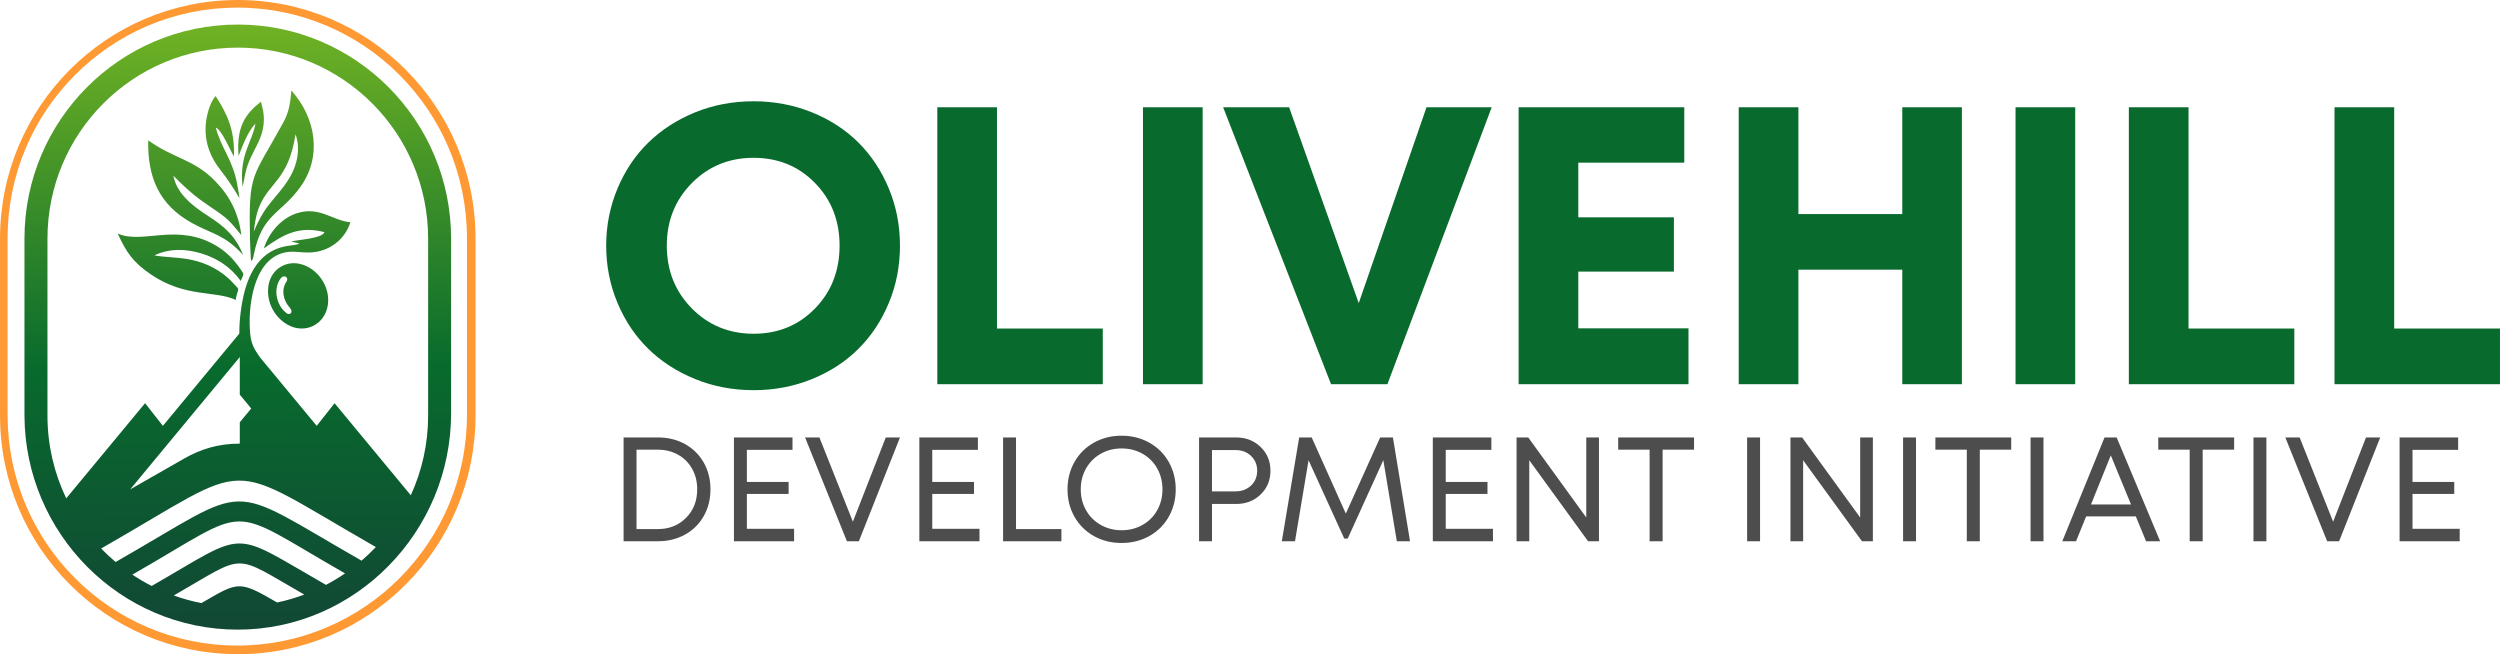
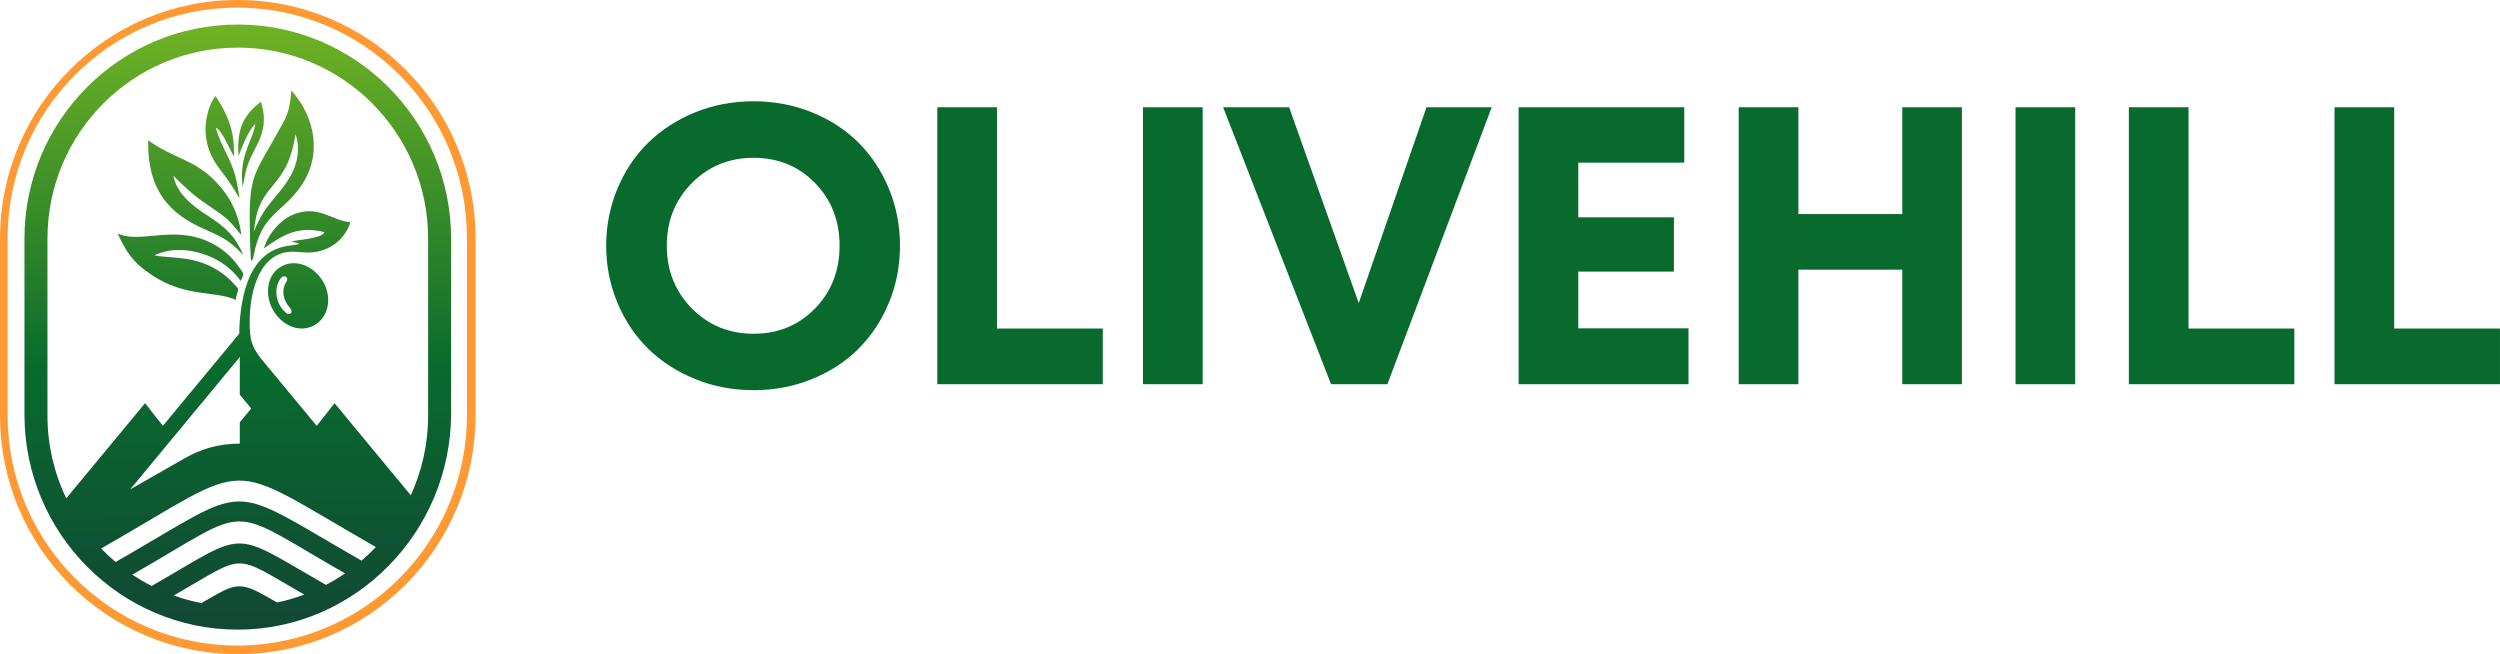
<svg xmlns="http://www.w3.org/2000/svg" width="214" height="56" viewBox="0 0 214 56" fill="none">
  <path d="M64.509 33.398C62.727 33.398 61.057 33.082 59.501 32.445C57.944 31.814 56.606 30.949 55.494 29.861C54.375 28.767 53.499 27.457 52.857 25.929C52.216 24.394 51.889 22.763 51.889 21.031C51.889 19.304 52.216 17.675 52.857 16.14C53.498 14.611 54.375 13.296 55.494 12.207C56.606 11.119 57.945 10.255 59.501 9.617C61.058 8.986 62.728 8.669 64.509 8.669C66.274 8.669 67.932 8.985 69.489 9.611C71.04 10.238 72.372 11.101 73.474 12.195C74.576 13.296 75.448 14.605 76.082 16.134C76.718 17.657 77.038 19.294 77.038 21.031C77.038 22.775 76.718 24.41 76.082 25.935C75.448 27.463 74.576 28.773 73.474 29.867C72.372 30.967 71.04 31.826 69.489 32.457C67.932 33.084 66.274 33.4 64.509 33.4V33.398ZM59.219 26.396C60.647 27.847 62.412 28.568 64.509 28.568C66.605 28.568 68.353 27.851 69.759 26.413C71.163 24.974 71.867 23.179 71.867 21.03C71.867 18.886 71.165 17.091 69.759 15.659C68.354 14.226 66.605 13.509 64.509 13.509C62.412 13.509 60.647 14.231 59.219 15.675C57.791 17.12 57.078 18.903 57.078 21.03C57.078 23.157 57.792 24.945 59.219 26.396ZM85.343 28.123H94.398V32.885H80.234V9.182H85.343V28.123ZM97.838 32.885V9.182H102.947V32.885H97.838ZM122.109 9.182H127.69L118.763 32.885H113.936L104.701 9.182H110.349L116.308 25.945L122.109 9.182ZM135.102 28.107H144.535V32.885H129.993V9.182H144.174V13.927H135.102V18.605H143.286V23.248H135.102V28.107ZM162.835 9.182H167.939V32.885H162.835V23.085H153.943V32.885H148.834V9.182H153.943V18.323H162.835V9.182ZM172.53 32.885V9.182H177.639V32.885H172.53ZM187.339 28.123H196.394V32.885H182.229V9.182H187.339V28.123ZM204.943 28.123H213.998V32.885H199.833V9.182H204.943V28.123Z" fill="#086B2D" />
-   <path d="M56.331 37.446C57.186 37.446 57.957 37.637 58.642 38.014C59.326 38.395 59.859 38.924 60.242 39.6C60.626 40.28 60.816 41.04 60.816 41.887C60.816 42.734 60.626 43.495 60.242 44.173C59.859 44.852 59.326 45.38 58.642 45.759C57.957 46.139 57.186 46.33 56.331 46.33H53.379V37.446H56.331ZM56.294 45.29C57.282 45.29 58.092 44.968 58.728 44.325C59.365 43.684 59.681 42.87 59.681 41.887C59.681 41.239 59.54 40.656 59.252 40.14C58.967 39.624 58.565 39.22 58.05 38.928C57.532 38.638 56.948 38.492 56.294 38.492H54.486V45.29H56.294ZM63.931 45.264H67.974V46.33H62.825V37.446H67.838V38.506H63.932V41.251H67.505V42.279H63.932V45.264H63.931ZM75.822 37.446H77.038L73.52 46.33H72.496L68.914 37.446H70.142L73.007 44.657L75.822 37.446ZM79.801 45.264H83.844V46.33H78.696V37.446H83.708V38.506H79.802V41.251H83.375V42.279H79.802V45.264H79.801ZM86.969 45.29H90.857V46.33H85.864V37.446H86.971V45.29H86.969ZM98.389 45.882C97.68 46.279 96.887 46.479 96.006 46.479C95.126 46.479 94.334 46.281 93.628 45.882C92.923 45.482 92.371 44.932 91.975 44.233C91.577 43.533 91.379 42.752 91.379 41.888C91.379 41.025 91.577 40.245 91.975 39.545C92.372 38.843 92.923 38.295 93.628 37.896C94.334 37.499 95.126 37.297 96.006 37.297C96.887 37.297 97.68 37.499 98.389 37.896C99.097 38.295 99.648 38.843 100.047 39.545C100.442 40.245 100.643 41.025 100.643 41.888C100.643 42.752 100.442 43.534 100.047 44.233C99.648 44.934 99.096 45.482 98.389 45.882ZM96.006 45.389C96.67 45.389 97.269 45.237 97.803 44.932C98.338 44.63 98.756 44.211 99.057 43.675C99.356 43.14 99.507 42.544 99.507 41.887C99.507 41.231 99.356 40.635 99.057 40.099C98.756 39.564 98.338 39.146 97.803 38.841C97.269 38.539 96.67 38.387 96.006 38.387C95.349 38.387 94.753 38.539 94.217 38.846C93.682 39.151 93.264 39.572 92.963 40.104C92.664 40.636 92.513 41.231 92.513 41.887C92.513 42.545 92.664 43.139 92.963 43.671C93.264 44.205 93.682 44.622 94.217 44.929C94.751 45.233 95.349 45.388 96.006 45.388V45.389ZM105.812 37.446C106.649 37.446 107.345 37.717 107.908 38.261C108.468 38.805 108.751 39.483 108.751 40.295C108.751 41.109 108.471 41.787 107.911 42.327C107.353 42.868 106.653 43.139 105.813 43.139H103.747V46.33H102.64V37.446H105.813H105.812ZM105.75 42.061C106.294 42.061 106.74 41.894 107.091 41.56C107.441 41.227 107.615 40.806 107.615 40.296C107.615 39.788 107.44 39.367 107.091 39.029C106.74 38.692 106.294 38.526 105.75 38.526H103.745V42.061H105.75ZM120.697 46.33H119.568L118.413 39.391L115.363 46.102H115.068L112.013 39.397L110.852 46.33H109.723L111.21 37.446H112.282L115.202 43.964L118.142 37.446H119.234L120.698 46.33H120.697ZM123.754 45.264H127.798V46.33H122.649V37.446H127.661V38.506H123.756V41.251H127.329V42.279H123.756V45.264H123.754ZM135.785 37.446H136.872V46.33H135.939L130.905 39.397V46.33H129.818V37.446H130.818L135.785 44.298V37.446ZM145.01 37.446V38.492H142.32V46.33H141.207V38.492H138.518V37.446H145.011H145.01ZM149.554 46.33V37.446H150.661V46.33H149.554ZM159.23 37.446H160.317V46.33H159.384L154.349 39.397V46.33H153.262V37.446H154.262L159.23 44.298V37.446ZM162.904 46.33V37.446H164.011V46.33H162.904ZM172.16 37.446V38.492H169.471V46.33H168.358V38.492H165.669V37.446H172.162H172.16ZM173.816 46.33V37.446H174.923V46.33H173.816ZM183.703 46.33L182.827 44.205H178.574L177.71 46.33H176.533L180.148 37.446H181.187L184.908 46.33H183.706H183.703ZM180.684 38.981L178.989 43.182H182.415L180.685 38.981H180.684ZM191.241 37.446V38.492H188.55V46.33H187.437V38.492H184.748V37.446H191.241ZM192.897 46.33V37.446H194.004V46.33H192.897ZM202.53 37.446H203.746L200.229 46.33H199.204L195.623 37.446H196.85L199.715 44.657L202.53 37.446ZM206.509 45.264H210.552V46.33H205.404V37.446H210.416V38.506H206.511V41.251H210.084V42.279H206.511V45.264H206.509Z" fill="#4D4D4D" />
  <path fill-rule="evenodd" clip-rule="evenodd" d="M20.311 0.652C31.181 0.652 39.971 9.5 39.971 20.388V35.523C39.971 46.411 31.181 55.259 20.311 55.259C9.453 55.259 0.65 46.423 0.65 35.523V20.388C0.65 9.488 9.453 0.652 20.311 0.652ZM40.709 35.569V20.359C40.67 9.108 31.573 0 20.356 0C9.114 0 0.002 9.147 0.002 20.431V35.567C0.002 46.803 9.059 56.018 20.428 55.998C31.596 55.979 40.69 46.867 40.709 35.567V35.569Z" fill="#FF9933" />
-   <path fill-rule="evenodd" clip-rule="evenodd" d="M38.614 20.431C38.614 10.309 30.44 2.102 20.354 2.102C10.27 2.102 2.094 10.307 2.094 20.431V35.567C2.134 45.655 10.294 53.897 20.353 53.897C30.437 53.897 38.613 45.505 38.613 35.381V20.431H38.614ZM20.356 4.075C29.354 4.075 36.648 11.397 36.648 20.43V35.566C36.648 38.004 36.117 40.316 35.164 42.395L28.64 34.516L27.111 36.453L21.995 30.276L22.226 30.541C21.787 29.926 21.504 29.455 21.419 28.594C21.196 26.359 21.654 22.317 24.257 21.642C25.074 21.43 25.664 21.645 26.542 21.611C28.144 21.554 29.522 20.534 29.993 19.026C28.436 18.871 27.368 17.655 25.458 18.237C24.093 18.652 23.015 19.908 22.585 21.266C24.324 20.008 25.643 19.325 27.776 19.872C27.555 20.451 25.296 20.529 24.938 20.681L25.604 20.828C25.592 20.94 24.942 21.007 24.824 21.022C21.834 21.363 20.929 24.152 20.604 26.707C20.52 27.364 20.483 27.967 20.488 28.55L13.942 36.454L12.418 34.512L5.67 42.659C4.64 40.514 4.063 38.109 4.063 35.567V20.431C4.063 11.399 11.357 4.077 20.356 4.077V4.075ZM32.172 46.828C31.786 47.236 31.377 47.626 30.95 47.993C18.991 41.158 21.852 41.276 9.897 48.108C9.465 47.745 9.051 47.358 8.659 46.952C22.087 39.277 18.779 39.17 32.172 46.826V46.828ZM29.537 49.081C29.014 49.44 28.469 49.769 27.903 50.066C19.571 45.303 21.358 45.347 12.985 50.159C12.413 49.867 11.861 49.542 11.329 49.188C21.844 43.178 19.066 43.098 29.535 49.082L29.537 49.081ZM26.045 50.898C25.294 51.179 24.519 51.405 23.721 51.573C22.276 50.746 21.383 50.208 20.549 50.187C19.644 50.165 18.803 50.733 17.242 51.624C16.429 51.467 15.639 51.248 14.875 50.973C21.205 47.355 19.767 47.309 26.045 50.897V50.898ZM11.145 41.891L20.526 30.563V33.784L21.504 34.966L20.526 36.147V37.974C18.7 37.974 17.192 38.435 15.752 39.258L11.145 41.891ZM23.62 15.558C23.759 15.375 23.897 15.19 24.026 15.001C23.896 15.19 23.759 15.376 23.62 15.558ZM22.335 8.704C22.406 8.997 22.488 9.272 22.535 9.553C22.693 10.524 22.491 11.435 22.052 12.304C21.178 14.038 21.124 14.091 20.772 16C20.428 13.27 21.652 12.05 21.865 10.581C21.203 11.261 20.762 12.492 20.42 13.35C20.231 10.882 20.962 9.78 22.335 8.704ZM18.454 8.223C19.406 9.664 20.124 11.136 20.017 13.41C19.838 13.103 18.953 11.05 18.47 10.921C18.927 12.666 19.954 13.739 20.303 15.782C20.365 16.141 20.466 16.598 20.495 16.965C19.99 16.102 19.469 15.312 18.848 14.521C18.014 13.458 17.548 12.262 17.597 10.892C17.626 10.088 17.907 8.833 18.455 8.223H18.454ZM24.514 24.12C24.05 24.821 24.251 25.705 24.788 26.317C25.188 26.77 24.763 26.969 24.59 26.85C23.608 26.174 23.355 24.627 24.063 23.787C24.314 23.489 24.766 23.741 24.514 24.12ZM25.678 22.59C24.439 22.302 23.265 23.058 23.006 24.307C22.723 25.667 23.399 27.086 24.586 27.776C26.093 28.651 27.837 27.794 28.069 26.067C28.276 24.523 27.187 22.942 25.678 22.59ZM20.664 20.131C19.608 18.87 19.607 18.784 18.132 17.787C17.051 17.058 16.256 16.487 14.842 15.041C15.125 16.603 16.57 17.69 17.823 18.492C19.251 19.406 20.161 20.224 20.82 21.831C19.176 20.047 18.255 20.089 16.45 19.098C13.596 17.532 12.623 15.146 12.687 12.012C14.923 13.613 16.6 13.617 18.437 15.518C19.715 16.837 20.429 18.312 20.664 20.129V20.131ZM25.348 13.896C24.935 15.435 23.906 16.383 22.963 17.595C22.436 18.271 22.06 19.032 21.72 19.827C21.925 18.259 22.093 17.547 22.973 16.38C22.672 16.779 22.41 17.197 22.21 17.645C23.096 15.558 24.686 15.388 25.293 11.519L25.226 12.003L25.297 11.491C25.586 12.265 25.562 13.105 25.35 13.897L25.348 13.896ZM24.941 7.745C24.854 8.738 24.763 9.544 24.272 10.443C21.579 15.378 21.272 14.671 21.399 20.468C21.413 21.084 21.452 21.699 21.48 22.315C21.639 22.335 21.705 21.914 21.732 21.778C22.427 18.324 23.983 18.36 25.663 16.072C27.615 13.415 27.043 10.096 24.941 7.745ZM20.808 23.379C20.886 23.507 20.715 23.788 20.607 24.045C19.755 22.874 18.623 22.114 17.259 21.702C15.901 21.291 14.546 21.239 13.213 21.857C14.032 22.022 15.065 22.017 15.943 22.156C17.275 22.368 18.488 22.886 19.513 23.79C19.802 24.044 20.052 24.344 20.32 24.624C20.51 24.822 20.251 25.003 20.183 25.669C18.379 24.852 15.874 25.49 12.931 23.501C11.417 22.477 10.794 21.595 10.08 19.988C12.187 20.964 15.209 18.985 18.626 21.106C19.544 21.676 20.246 22.462 20.808 23.381V23.379Z" fill="url(#paint0_linear_33_147)" />
+   <path fill-rule="evenodd" clip-rule="evenodd" d="M38.614 20.431C38.614 10.309 30.44 2.102 20.354 2.102C10.27 2.102 2.094 10.307 2.094 20.431V35.567C2.134 45.655 10.294 53.897 20.353 53.897C30.437 53.897 38.613 45.505 38.613 35.381V20.431H38.614ZM20.356 4.075C29.354 4.075 36.648 11.397 36.648 20.43V35.566C36.648 38.004 36.117 40.316 35.164 42.395L28.64 34.516L27.111 36.453L21.995 30.276L22.226 30.541C21.787 29.926 21.504 29.455 21.419 28.594C21.196 26.359 21.654 22.317 24.257 21.642C25.074 21.43 25.664 21.645 26.542 21.611C28.144 21.554 29.522 20.534 29.993 19.026C28.436 18.871 27.368 17.655 25.458 18.237C24.093 18.652 23.015 19.908 22.585 21.266C24.324 20.008 25.643 19.325 27.776 19.872C27.555 20.451 25.296 20.529 24.938 20.681L25.604 20.828C25.592 20.94 24.942 21.007 24.824 21.022C21.834 21.363 20.929 24.152 20.604 26.707C20.52 27.364 20.483 27.967 20.488 28.55L13.942 36.454L12.418 34.512L5.67 42.659C4.64 40.514 4.063 38.109 4.063 35.567V20.431C4.063 11.399 11.357 4.077 20.356 4.077V4.075ZM32.172 46.828C31.786 47.236 31.377 47.626 30.95 47.993C18.991 41.158 21.852 41.276 9.897 48.108C9.465 47.745 9.051 47.358 8.659 46.952C22.087 39.277 18.779 39.17 32.172 46.826V46.828ZM29.537 49.081C29.014 49.44 28.469 49.769 27.903 50.066C19.571 45.303 21.358 45.347 12.985 50.159C12.413 49.867 11.861 49.542 11.329 49.188C21.844 43.178 19.066 43.098 29.535 49.082L29.537 49.081ZM26.045 50.898C25.294 51.179 24.519 51.405 23.721 51.573C22.276 50.746 21.383 50.208 20.549 50.187C19.644 50.165 18.803 50.733 17.242 51.624C16.429 51.467 15.639 51.248 14.875 50.973C21.205 47.355 19.767 47.309 26.045 50.897V50.898ZM11.145 41.891L20.526 30.563V33.784L21.504 34.966L20.526 36.147V37.974C18.7 37.974 17.192 38.435 15.752 39.258L11.145 41.891ZM23.62 15.558C23.759 15.375 23.897 15.19 24.026 15.001C23.896 15.19 23.759 15.376 23.62 15.558ZM22.335 8.704C22.406 8.997 22.488 9.272 22.535 9.553C22.693 10.524 22.491 11.435 22.052 12.304C21.178 14.038 21.124 14.091 20.772 16C20.428 13.27 21.652 12.05 21.865 10.581C21.203 11.261 20.762 12.492 20.42 13.35C20.231 10.882 20.962 9.78 22.335 8.704ZM18.454 8.223C19.406 9.664 20.124 11.136 20.017 13.41C19.838 13.103 18.953 11.05 18.47 10.921C18.927 12.666 19.954 13.739 20.303 15.782C20.365 16.141 20.466 16.598 20.495 16.965C19.99 16.102 19.469 15.312 18.848 14.521C18.014 13.458 17.548 12.262 17.597 10.892C17.626 10.088 17.907 8.833 18.455 8.223H18.454M24.514 24.12C24.05 24.821 24.251 25.705 24.788 26.317C25.188 26.77 24.763 26.969 24.59 26.85C23.608 26.174 23.355 24.627 24.063 23.787C24.314 23.489 24.766 23.741 24.514 24.12ZM25.678 22.59C24.439 22.302 23.265 23.058 23.006 24.307C22.723 25.667 23.399 27.086 24.586 27.776C26.093 28.651 27.837 27.794 28.069 26.067C28.276 24.523 27.187 22.942 25.678 22.59ZM20.664 20.131C19.608 18.87 19.607 18.784 18.132 17.787C17.051 17.058 16.256 16.487 14.842 15.041C15.125 16.603 16.57 17.69 17.823 18.492C19.251 19.406 20.161 20.224 20.82 21.831C19.176 20.047 18.255 20.089 16.45 19.098C13.596 17.532 12.623 15.146 12.687 12.012C14.923 13.613 16.6 13.617 18.437 15.518C19.715 16.837 20.429 18.312 20.664 20.129V20.131ZM25.348 13.896C24.935 15.435 23.906 16.383 22.963 17.595C22.436 18.271 22.06 19.032 21.72 19.827C21.925 18.259 22.093 17.547 22.973 16.38C22.672 16.779 22.41 17.197 22.21 17.645C23.096 15.558 24.686 15.388 25.293 11.519L25.226 12.003L25.297 11.491C25.586 12.265 25.562 13.105 25.35 13.897L25.348 13.896ZM24.941 7.745C24.854 8.738 24.763 9.544 24.272 10.443C21.579 15.378 21.272 14.671 21.399 20.468C21.413 21.084 21.452 21.699 21.48 22.315C21.639 22.335 21.705 21.914 21.732 21.778C22.427 18.324 23.983 18.36 25.663 16.072C27.615 13.415 27.043 10.096 24.941 7.745ZM20.808 23.379C20.886 23.507 20.715 23.788 20.607 24.045C19.755 22.874 18.623 22.114 17.259 21.702C15.901 21.291 14.546 21.239 13.213 21.857C14.032 22.022 15.065 22.017 15.943 22.156C17.275 22.368 18.488 22.886 19.513 23.79C19.802 24.044 20.052 24.344 20.32 24.624C20.51 24.822 20.251 25.003 20.183 25.669C18.379 24.852 15.874 25.49 12.931 23.501C11.417 22.477 10.794 21.595 10.08 19.988C12.187 20.964 15.209 18.985 18.626 21.106C19.544 21.676 20.246 22.462 20.808 23.381V23.379Z" fill="url(#paint0_linear_33_147)" />
  <defs>
    <linearGradient id="paint0_linear_33_147" x1="20.826" y1="52.711" x2="20.471" y2="-3.546" gradientUnits="userSpaceOnUse">
      <stop stop-color="#114935" />
      <stop offset="0.38" stop-color="#086B2D" />
      <stop offset="1" stop-color="#84C022" />
    </linearGradient>
  </defs>
</svg>